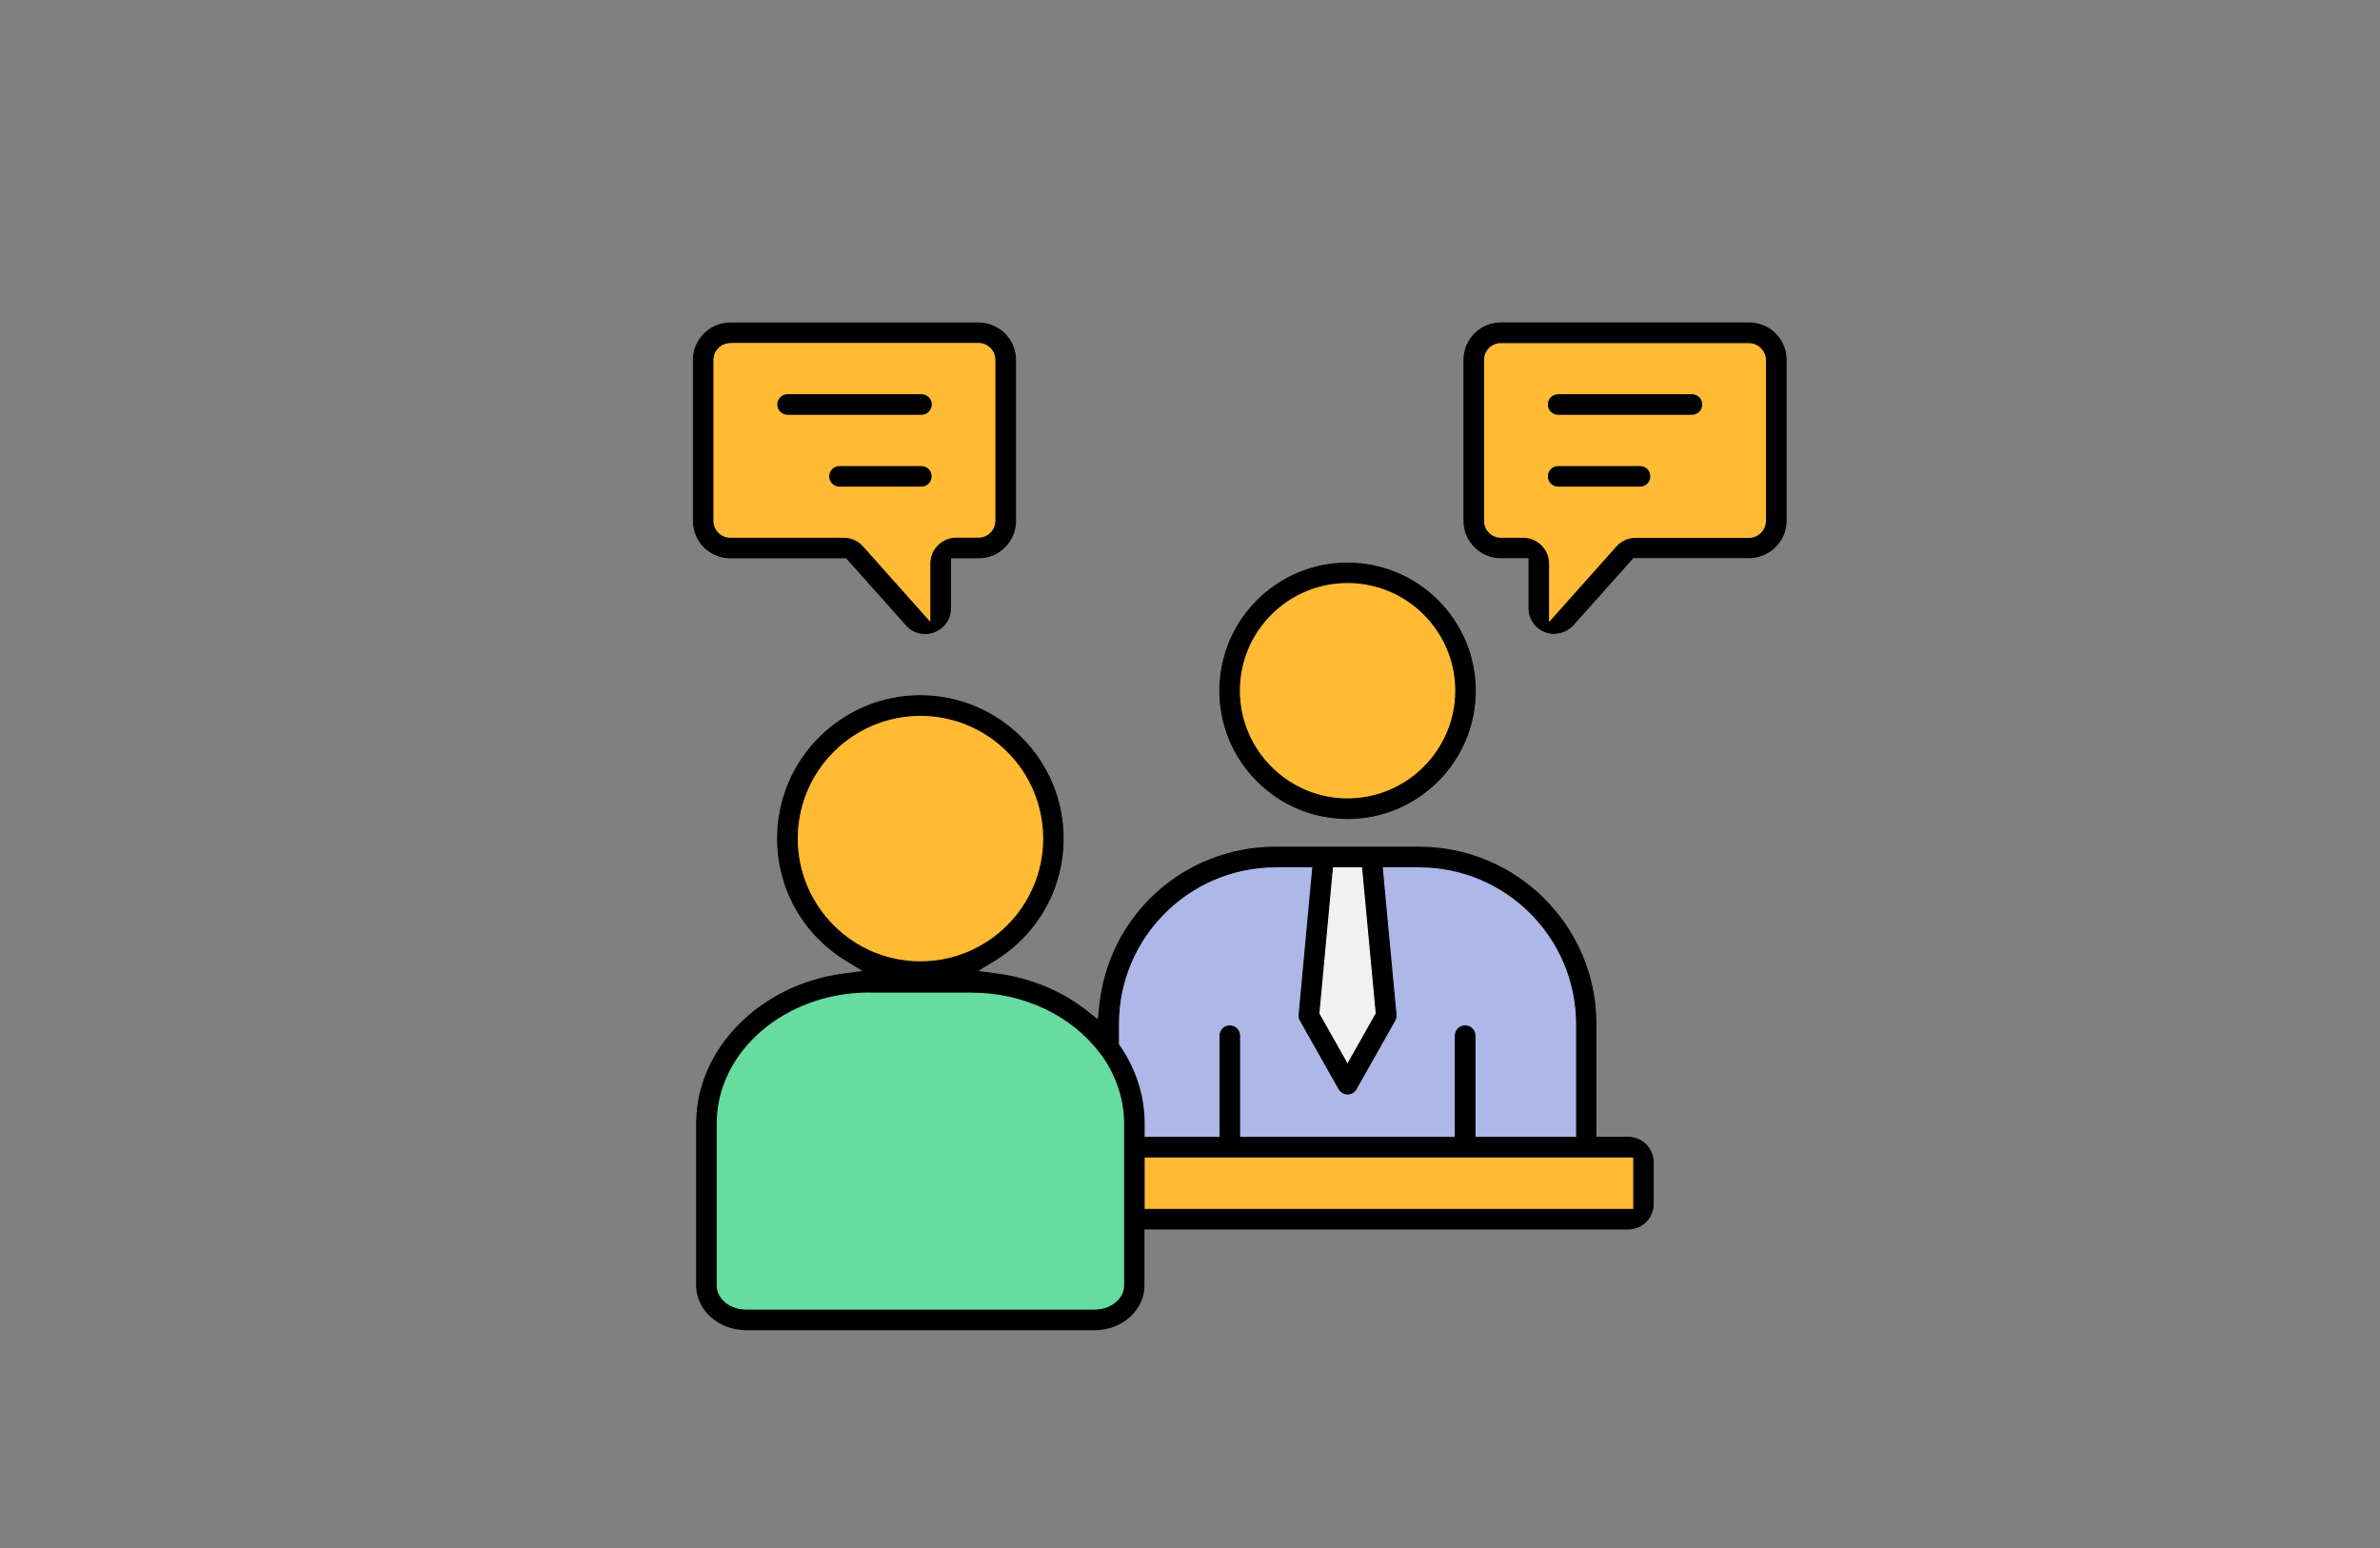
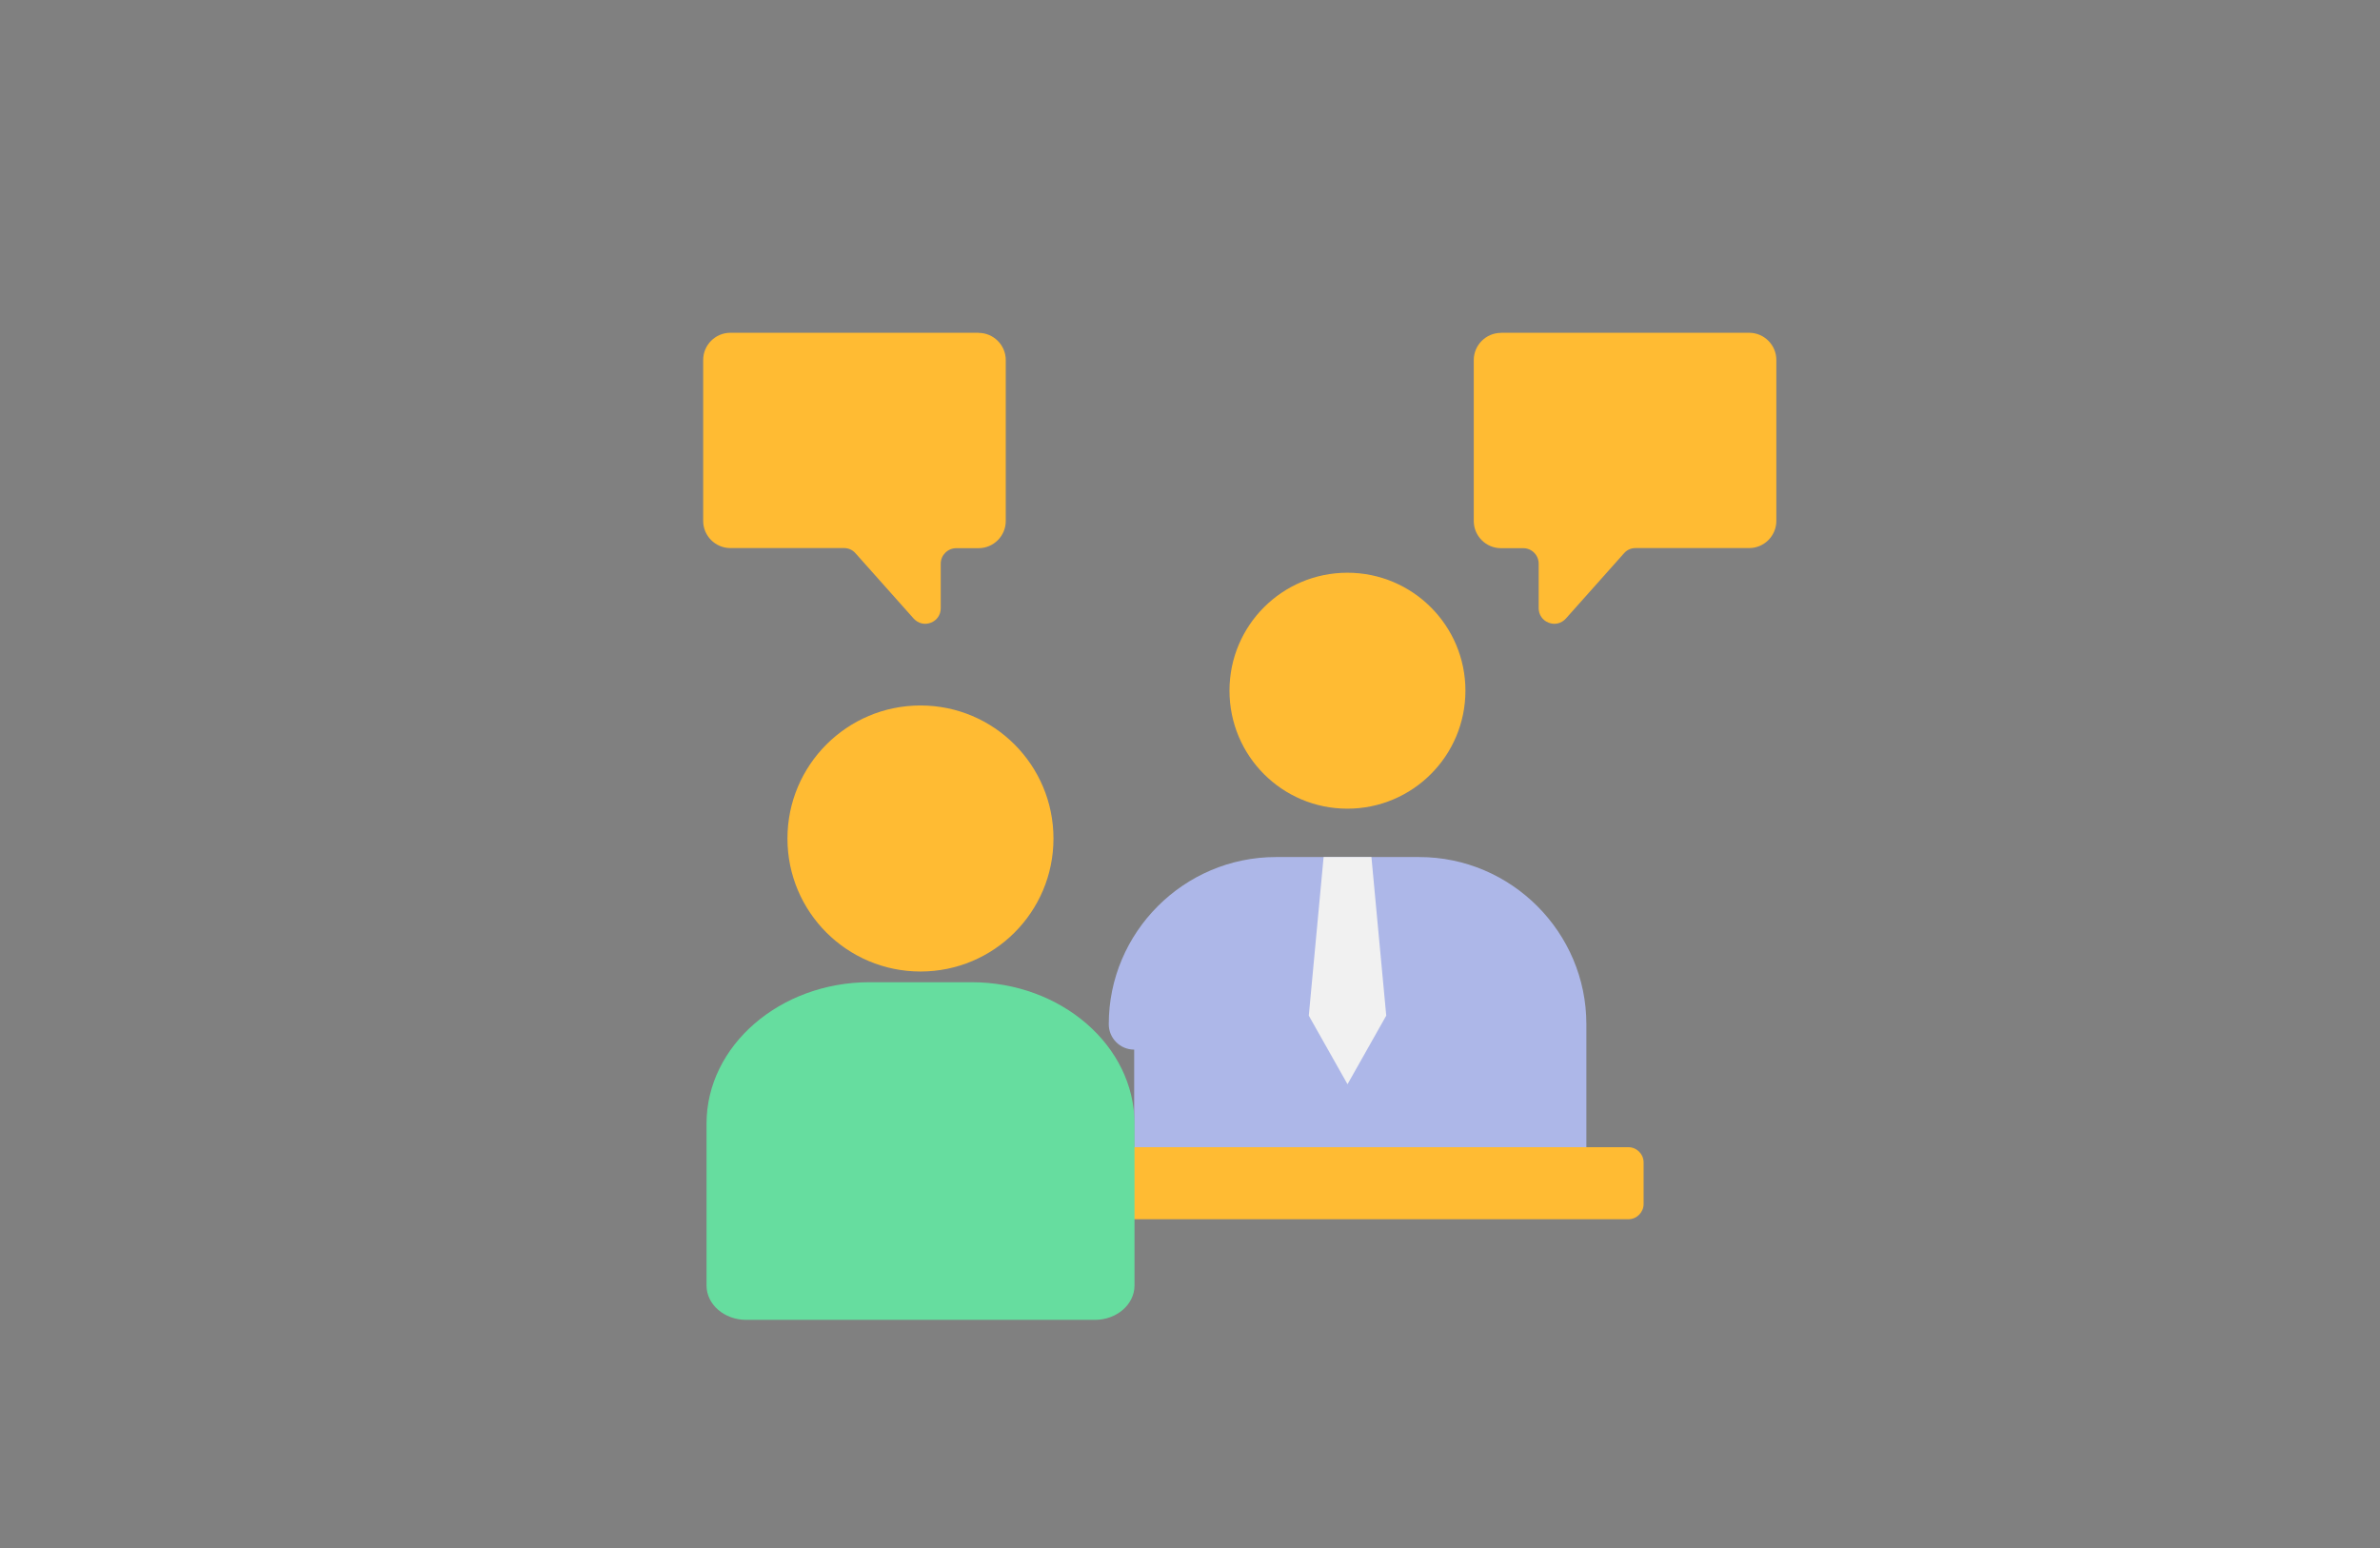
<svg xmlns="http://www.w3.org/2000/svg" id="_レイヤー_2" viewBox="0 0 220 143.09">
  <rect x="0" y="0" width="220" height="143.09" fill="#808080" stroke="none" />
  <defs>
    <style>.cls-1{fill:none;}.cls-2{fill:#adb7e8;}.cls-2,.cls-3,.cls-4,.cls-5{fill-rule:evenodd;}.cls-3{fill:#66dd9f;}.cls-6{stroke:#000;stroke-miterlimit:10;stroke-width:.1px;}.cls-4{fill:#f1f1f1;}.cls-5{fill:#fb3;}</style>
  </defs>
  <g id="_レイヤー_1-2">
-     <path class="cls-2" d="M104.84,110.11h39.45c1.29,0,2.35-1.05,2.35-2.35v-13.09c0-8.5-6.95-15.45-15.45-15.45h-13.25c-8.5,0-15.45,6.95-15.45,15.45v13.09c0,1.3,1.05,2.35,2.35,2.35h0Z" />
+     <path class="cls-2" d="M104.84,110.11h39.45c1.29,0,2.35-1.05,2.35-2.35v-13.09c0-8.5-6.95-15.45-15.45-15.45h-13.25c-8.5,0-15.45,6.95-15.45,15.45c0,1.3,1.05,2.35,2.35,2.35h0Z" />
    <path class="cls-4" d="M124.56,100.22l3.58-6.34-1.37-14.66h-4.42l-1.37,14.66,3.58,6.34Z" />
    <path class="cls-5" d="M135.46,63.84c0,6.02-4.88,10.91-10.91,10.91s-10.9-4.88-10.9-10.91,4.88-10.9,10.9-10.9,10.91,4.88,10.91,10.9Z" />
    <path class="cls-5" d="M87.8,106.04h62.72c.77,0,1.41.63,1.41,1.41v3.84c0,.77-.63,1.41-1.41,1.41h-62.72c-.77,0-1.41-.64-1.41-1.41v-3.84c0-.77.63-1.41,1.41-1.41Z" />
    <path class="cls-3" d="M68.97,122h32.24c2.02,0,3.66-1.43,3.66-3.17v-14.97c0-7.19-6.78-13.07-15.07-13.07h-9.42c-8.29,0-15.07,5.88-15.07,13.07v14.97c0,1.75,1.65,3.17,3.66,3.17Z" />
    <path class="cls-5" d="M97.38,77.51c0,6.79-5.5,12.29-12.29,12.29s-12.3-5.5-12.3-12.29,5.51-12.3,12.3-12.3c6.79,0,12.29,5.51,12.29,12.3Z" />
    <path class="cls-5" d="M138.74,30.76h22.95c1.38,0,2.51,1.13,2.51,2.51v14.88c0,1.38-1.13,2.51-2.51,2.51h-10.5c-.42,0-.79.16-1.07.48l-5.38,6.04c-.41.45-1.02.6-1.58.38-.57-.21-.93-.74-.93-1.34v-4.12c0-.79-.64-1.43-1.43-1.43h-2.06c-1.38,0-2.51-1.13-2.51-2.51v-14.88c0-1.38,1.13-2.51,2.51-2.51h0Z" />
    <path class="cls-5" d="M90.46,30.76h-22.95c-1.38,0-2.51,1.13-2.51,2.51v14.88c0,1.38,1.13,2.51,2.51,2.51h10.5c.42,0,.79.16,1.07.48l5.38,6.04c.41.45,1.02.6,1.58.38.57-.21.92-.74.92-1.34v-4.12c0-.79.65-1.43,1.44-1.43h2.06c1.38,0,2.51-1.13,2.51-2.51v-14.88c0-1.38-1.13-2.51-2.51-2.51h0Z" />
-     <path class="cls-6" d="M68.96,122.9c-2.52,0-4.56-1.83-4.56-4.08v-14.97c0-6.83,5.82-12.77,13.53-13.81l1.94-.26-1.67-1.02c-3.96-2.43-6.32-6.64-6.32-11.26,0-7.27,5.92-13.19,13.19-13.19s13.2,5.92,13.2,13.19c0,4.62-2.36,8.83-6.32,11.26l-1.67,1.02,1.94.26c3.1.42,5.97,1.62,8.3,3.48l1,.8.13-1.28c.83-8.4,7.82-14.73,16.27-14.73h13.25c9.02,0,16.35,7.33,16.35,16.34v10.48h2.99c.62,0,1.2.24,1.63.68.43.44.67,1.01.67,1.63v3.85c0,1.27-1.03,2.31-2.31,2.31h-44.76v5.23c0,2.25-2.04,4.08-4.56,4.08h-32.24ZM80.37,91.69c-7.82,0-14.17,5.46-14.17,12.17v14.97c0,1.25,1.24,2.27,2.76,2.27h32.24c1.52,0,2.76-1.02,2.76-2.27v-14.96c0-2.24-.72-4.42-2.07-6.33l-.03-.04-.04-.04s-.09-.1-.13-.17c-2.68-3.53-7.12-5.59-11.91-5.59h-9.42ZM105.76,111.79h45.26v-4.85h-45.26v4.85ZM135.44,94.83c.5,0,.9.4.9.9v9.41h9.4v-10.48c0-8.02-6.53-14.54-14.55-14.54h-3.43l1.28,13.67c.02.18-.02.36-.11.53l-3.58,6.34c-.16.28-.46.46-.78.46s-.62-.18-.79-.46l-3.58-6.34c-.09-.16-.13-.34-.11-.53l1.27-13.67h-3.43c-8.02,0-14.55,6.52-14.55,14.54v1.87l.12.18c1.48,2.16,2.26,4.63,2.26,7.15v1.28h7.02v-9.41c0-.5.4-.9.9-.9s.9.4.9.9v9.41h19.95v-9.41c0-.5.4-.9.9-.9ZM121.9,93.68l2.66,4.71,2.66-4.71-1.27-13.56h-2.78l-1.26,13.56ZM85.08,66.12c-6.28,0-11.39,5.11-11.39,11.39s5.11,11.4,11.39,11.4,11.4-5.11,11.4-11.4-5.11-11.39-11.4-11.39ZM124.56,75.65c-3.15,0-6.11-1.23-8.34-3.46-2.23-2.23-3.46-5.2-3.46-8.34,0-6.51,5.29-11.8,11.8-11.8s11.81,5.29,11.81,11.8-5.3,11.81-11.81,11.81ZM124.56,53.84c-5.52,0-10,4.49-10,10s4.49,10.01,10,10.01,10.01-4.49,10.01-10.01-4.49-10-10.01-10ZM85.51,58.56c-.67,0-1.28-.28-1.73-.79l-5.54-6.21h-10.73c-1.88,0-3.41-1.53-3.41-3.41v-14.88c0-1.88,1.53-3.41,3.41-3.41h22.95c1.88,0,3.41,1.53,3.41,3.41v14.88c0,1.88-1.53,3.41-3.41,3.41h-2.6v4.66c0,.98-.59,1.83-1.5,2.18-.27.1-.56.16-.84.16ZM67.51,31.66c-.89,0-1.61.72-1.61,1.61v14.88c0,.89.72,1.61,1.61,1.61h10.49c.67,0,1.29.28,1.74.78l6.31,7.08v-5.53c0-1.29,1.05-2.34,2.34-2.34h2.06c.89,0,1.61-.72,1.61-1.61v-14.88c0-.89-.72-1.61-1.61-1.61h-22.95ZM143.68,58.55c-.28,0-.56-.05-.84-.16-.91-.34-1.5-1.2-1.5-2.18v-4.66h-2.6c-1.88,0-3.41-1.53-3.41-3.41v-14.88c0-1.88,1.53-3.41,3.41-3.41h22.95c1.88,0,3.41,1.53,3.41,3.41v14.87c0,1.88-1.53,3.41-3.41,3.41h-10.73l-5.54,6.21c-.45.5-1.08.78-1.74.78ZM138.74,31.66c-.89,0-1.61.72-1.61,1.61v14.88c0,.89.72,1.61,1.61,1.61h2.06c1.29,0,2.34,1.05,2.34,2.34v5.53l6.31-7.08c.45-.5,1.07-.78,1.74-.78h10.49c.87,0,1.61-.74,1.61-1.61v-14.88c0-.87-.74-1.61-1.61-1.61h-22.95ZM144.03,44.93c-.5,0-.9-.4-.9-.9s.4-.9.9-.9h7.57c.5,0,.9.4.9.9s-.4.9-.9.9h-7.57ZM77.6,44.93c-.5,0-.9-.4-.9-.9s.4-.9.9-.9h7.57c.5,0,.9.4.9.9s-.4.9-.9.9h-7.58ZM144.03,38.29c-.5,0-.9-.4-.9-.9s.4-.9.9-.9h12.37c.5,0,.9.4.9.9s-.4.9-.9.9h-12.37ZM72.8,38.29c-.5,0-.9-.4-.9-.9s.4-.9.9-.9h12.38c.5,0,.9.4.9.9s-.4.9-.9.9h-12.38Z" />
-     <rect class="cls-1" width="220" height="143.09" />
  </g>
</svg>